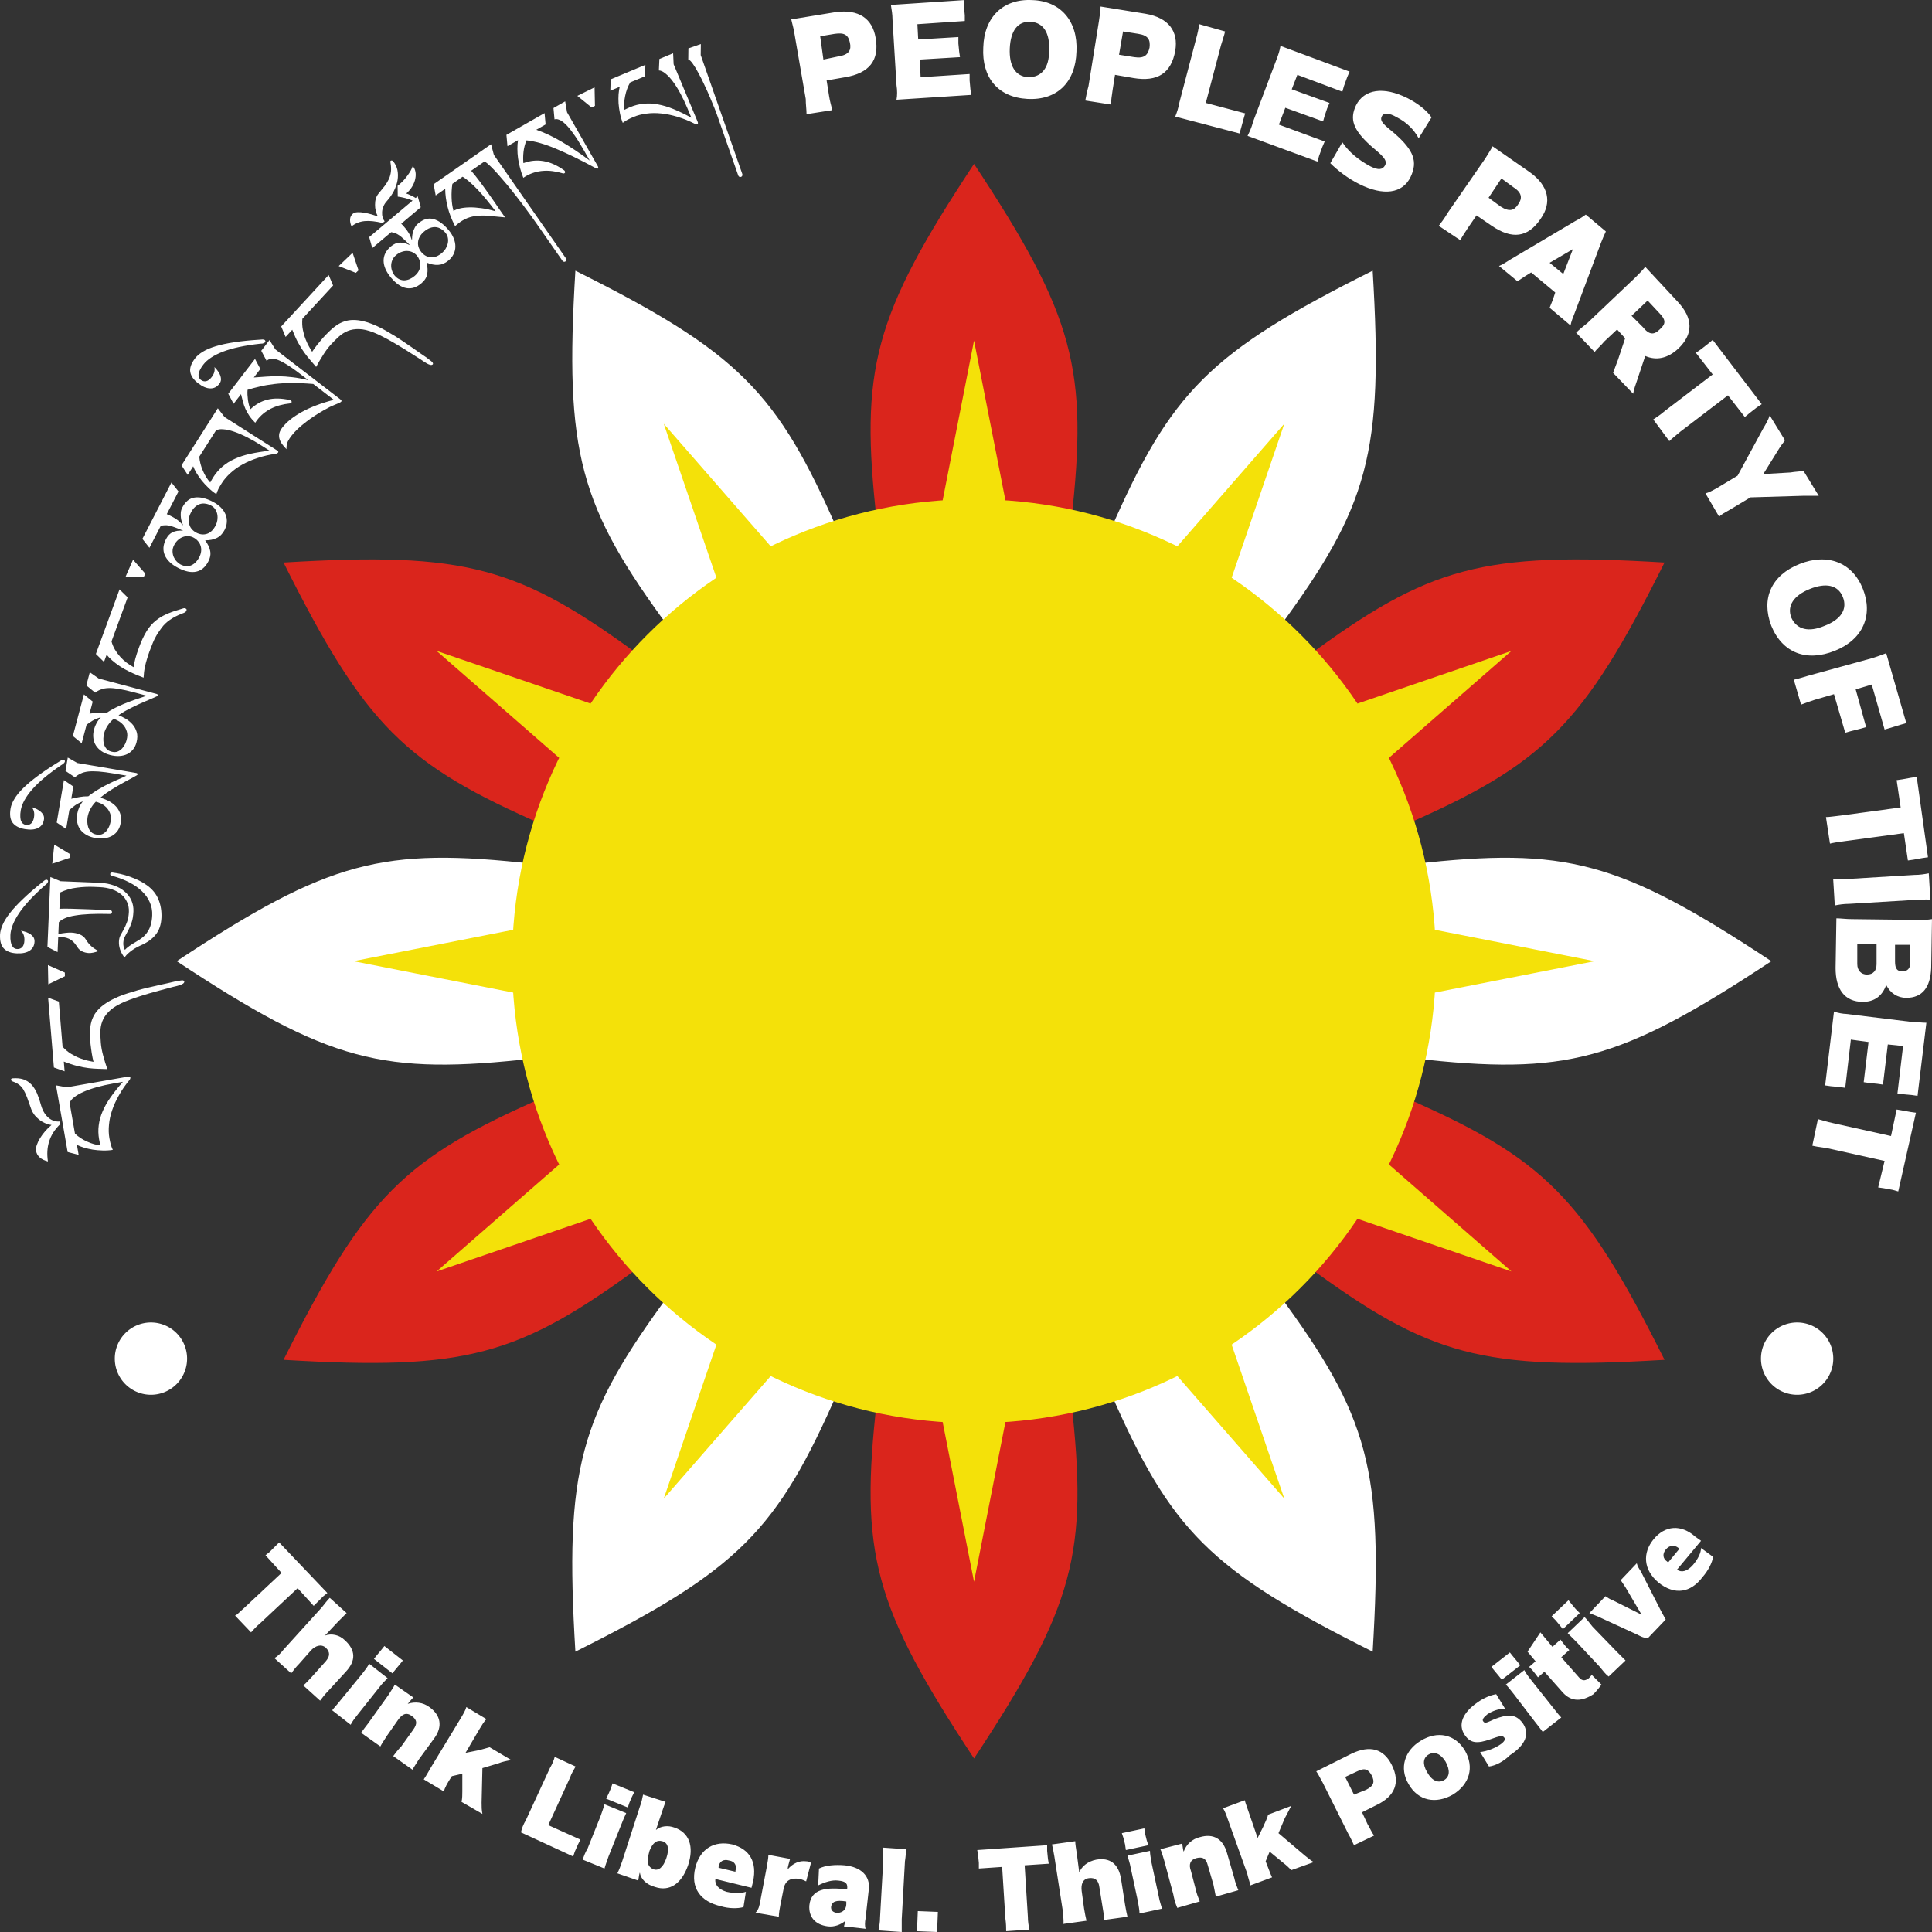
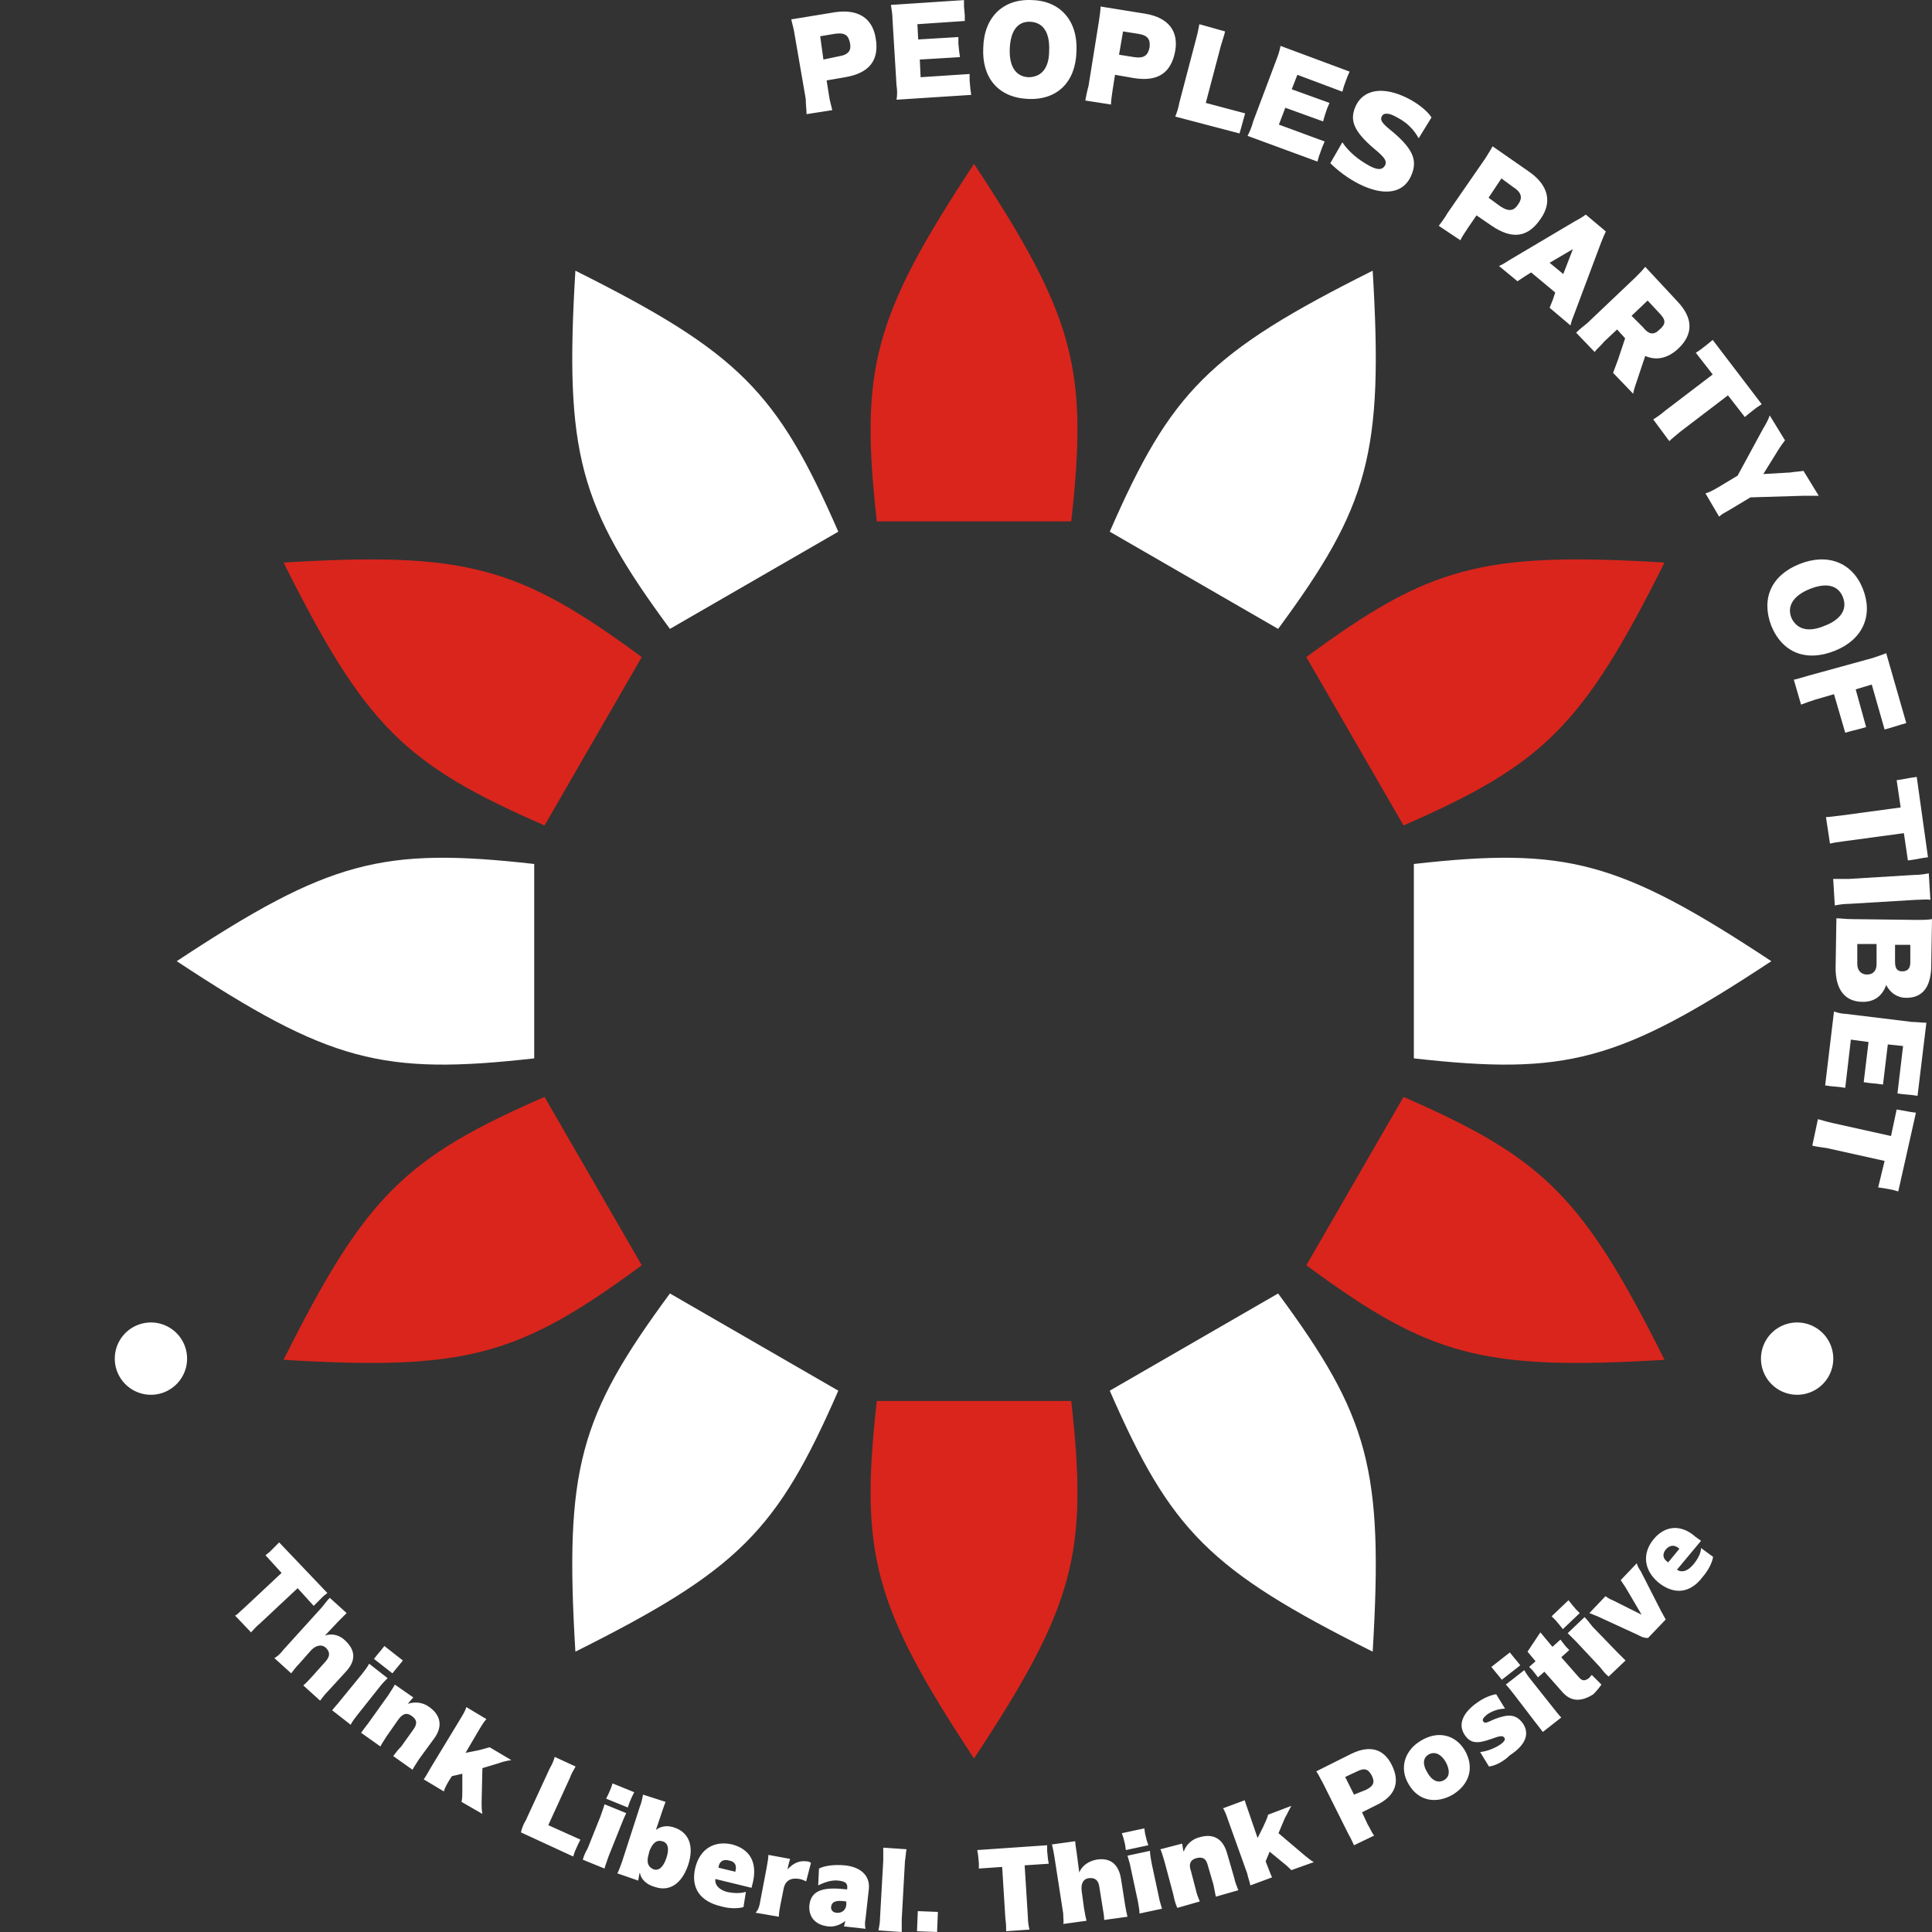
<svg xmlns="http://www.w3.org/2000/svg" xmlns:ns1="http://www.inkscape.org/namespaces/inkscape" xmlns:ns2="http://sodipodi.sourceforge.net/DTD/sodipodi-0.dtd" version="1.1" id="svg1" ns1:version="1.3 (0e150ed6c4, 2023-07-21)" ns2:docname="티베트 인민당 로고 반전.svg" x="0px" y="0px" viewBox="0 0 240.5 240.5" xml:space="preserve" width="240.5" height="240.5">
  <rect x="0" y="0" width="240.5" height="240.5" fill="#333333" stroke="none" />
  <defs id="defs26">
-     <rect x="-83.439" y="14.496" width="320.319" height="63.993" id="rect28" />
-   </defs>
+     </defs>
  <style type="text/css" id="style1">
	.st0{fill:#E9007D;}
	.st1{fill:#DA251C;}
	.st2{fill:#29166F;}
	.st3{fill:#F4E109;}
	.st4{fill-rule:evenodd;clip-rule:evenodd;fill:#FF00FF;}
</style>
  <ns2:namedview bordercolor="#000000" borderopacity="0.25" id="namedview1" ns1:current-layer="svg1" ns1:cx="109.07122" ns1:cy="133.11285" ns1:deskcolor="#d1d1d1" ns1:document-units="mm" ns1:pagecheckerboard="0" ns1:pageopacity="0.0" ns1:showpageshadow="2" ns1:window-height="1009" ns1:window-maximized="1" ns1:window-width="1920" ns1:window-x="-8" ns1:window-y="-8" ns1:zoom="2.8284271" pagecolor="#ffffff">
	</ns2:namedview>
  <path id="rect1-9-0-1-0-7" style="display:inline;opacity:1;fill:#da251c;fill-opacity:1" class="st3" d="m 35.297,169.275 c 10.185,-20.369 15.061,-25.121 32.488,-32.729 L 79.885,157.504 C 64.578,168.796 58.022,170.638 35.297,169.275 Z M 207.203,70.025 c -22.732,-1.364 -29.286,0.483 -44.588,11.771 l 12.1,20.958 c 17.433,-7.611 22.306,-12.367 32.488,-32.729 z m 0,99.25 c -22.732,1.364 -29.286,-0.483 -44.588,-11.771 l 12.1,-20.958 c 17.433,7.611 22.306,12.367 32.488,32.729 z M 35.297,70.025 C 45.482,90.394 50.358,95.146 67.785,102.754 L 79.885,81.796 C 64.578,70.504 58.022,68.662 35.297,70.025 Z M 121.25,218.9 c -12.547,-19.005 -14.225,-25.604 -12.1,-44.5 h 24.2 c 2.125,18.903 0.443,25.501 -12.1,44.5 z M 121.25,20.4 c -12.547,19.005 -14.225,25.604 -12.1,44.5 h 24.2 c 2.125,-18.903 0.443,-25.501 -12.1,-44.5 z" />
  <path id="rect1-9-0-1-0-7-2" style="display:inline;opacity:1;fill:#ffffff;fill-opacity:1" class="st3" d="m 71.625,205.603 c -1.364,-22.732 0.483,-29.286 11.771,-44.588 l 20.958,12.1 C 96.743,190.548 91.987,195.421 71.625,205.603 Z M 170.875,33.697 C 150.506,43.882 145.754,48.758 138.146,66.185 l 20.958,12.1 c 11.292,-15.307 13.134,-21.863 11.771,-44.588 z m 49.625,85.953 c -19.005,12.547 -25.604,14.225 -44.5,12.1 v -24.2 c 18.903,-2.125 25.501,-0.443 44.5,12.1 z m -198.5,0 c 19.005,12.547 25.604,14.225 44.5,12.1 l 10e-7,-24.2 c -18.903,-2.125 -25.501,-0.443 -44.5,12.1 z M 170.875,205.603 C 150.506,195.418 145.754,190.542 138.146,173.115 l 20.958,-12.1 c 11.292,15.307 13.134,21.863 11.771,44.588 z M 71.625,33.697 c -1.364,22.732 0.483,29.286 11.771,44.588 l 20.958,-12.1 C 96.743,48.752 91.987,43.879 71.625,33.697 Z" />
-   <path id="rect1-8-1-2" style="display:inline;opacity:1;fill:#f4e109" class="st3" d="M 121.25,42.4 126.85,70.9 h -11.199 z m 38.625,10.35 -9.4,27.48 -9.699,-5.6 z m -77.25,0 L 101.725,74.631 92.026,80.23 Z M 188.151,81.025 166.27,100.125 160.67,90.426 Z m -133.801,0 27.482,9.4 -5.6,9.699 z m 115.65,33.025 28.5,5.6 -28.5,5.6 z m -97.5,0 V 125.25 l -28.5,-5.6 z m 93.77,25.125 21.881,19.1 -27.48,-9.4 z m -90.037,0 5.6,9.699 -27.482,9.4 z m 74.242,19.893 9.4,27.482 -19.1,-21.883 z m -58.449,0 9.699,5.6 -19.1,21.883 z m 34.824,9.332 -5.6,28.5 -5.6,-28.5 z m 51.9,-48.75 c 0,31.756 -25.744,57.5 -57.5,57.5 -31.756,0 -57.5,-25.744 -57.5,-57.5 -1e-6,-31.756 25.744,-57.5 57.5,-57.5 31.756,0 57.5,25.744 57.5,57.5 z" ns2:nodetypes="ccccccccccccccccccccccccccccccccccccccccccccccccsssss" />
  <path id="path26" class="st0" d="m 206.45,197 c -1.9,-1.6 -2,-3.7 -0.6,-5.4 1.4,-1.7 3.4,-1.9 5.2,-0.3 l 0.7,0.5 -3,3.6 c 0.6,0.4 1.3,0.2 2,-0.6 0.6,-0.7 1,-1.5 1,-2.1 l 1.5,1.1 c -0.1,0.7 -0.6,1.7 -1.3,2.5 -1.5,2 -3.5,2.3 -5.5,0.7 z m 2.6,-4.2 -0.1,-0.1 c -0.5,-0.4 -1.1,-0.4 -1.6,0.2 -0.4,0.5 -0.4,1.1 0.2,1.5 l 0.1,0.1 z m -5.2,10.7 -5,-2.3 c -0.3,-0.1 -0.7,-0.3 -1,-0.4 l 2,-2.1 c 0.3,0.2 0.6,0.4 0.9,0.5 l 3.6,1.8 -2,-3.4 c -0.2,-0.3 -0.4,-0.6 -0.6,-0.9 l 2,-2.1 c 0.1,0.4 0.3,0.7 0.5,1 l 2.5,4.9 c 0.2,0.4 0.4,0.7 0.6,1.1 l -2.2,2.3 c -0.6,0 -0.9,-0.2 -1.3,-0.4 z m -9.7,-1.2 -0.5,-0.6 -0.5,-0.5 2.1,-2 0.4,0.5 0.5,0.6 0.5,0.5 -2.1,2 z m 5,5.2 -2.9,-3.1 c -0.4,-0.4 -0.8,-0.8 -1.1,-1.1 l 2.1,-2 c 0.3,0.3 0.6,0.7 1,1.2 l 3,3.1 c 0.4,0.4 0.8,0.8 1.1,1.1 l -2.1,2 c -0.4,-0.3 -0.7,-0.7 -1.1,-1.2 z m -4.6,3.2 -2.3,-2.6 -0.8,0.7 -0.3,-0.4 -0.4,-0.5 -0.4,-0.4 0.8,-0.7 -1,-1.2 1.6,-2.4 1.5,1.8 1,-0.9 0.3,0.4 0.4,0.5 0.4,0.4 -1,0.9 2.2,2.5 c 0.5,0.6 0.9,0.3 1.1,0.2 0.2,-0.1 0.3,-0.3 0.5,-0.5 l 1.2,1.2 c -0.2,0.3 -0.6,0.8 -1,1.2 -1.4,0.9 -2.7,1 -3.8,-0.2 z m -8,-2.1 -0.5,-0.6 -0.4,-0.5 2.3,-1.8 0.4,0.5 0.5,0.6 0.4,0.5 -2.3,1.8 z m 4.5,5.7 -2.6,-3.4 c -0.4,-0.5 -0.7,-0.9 -1,-1.2 l 2.3,-1.8 c 0.2,0.4 0.5,0.8 0.9,1.3 l 2.7,3.4 c 0.4,0.5 0.7,0.9 1,1.2 l -2.3,1.8 c -0.3,-0.4 -0.6,-0.8 -1,-1.3 z m -5.7,5.6 -1.1,-1.8 c 0.9,-0.1 1.9,-0.5 2.6,-1 0.4,-0.3 0.6,-0.6 0.4,-0.8 -0.2,-0.3 -0.6,-0.2 -1.7,0.2 -1.7,0.6 -2.5,0.5 -3.2,-0.5 -0.9,-1.3 -0.3,-2.8 1.6,-4.1 0.7,-0.5 1.6,-0.9 2.3,-1 l 1.1,1.8 c -0.8,0 -1.6,0.3 -2.2,0.7 -0.5,0.4 -0.7,0.7 -0.5,0.9 0.2,0.3 0.5,0.1 1.4,-0.3 1.6,-0.6 2.6,-0.7 3.5,0.5 0.9,1.3 0.4,2.7 -1.6,4 -0.8,0.8 -1.8,1.3 -2.6,1.4 z m -10,2.2 c -1.2,-2 -0.5,-4.2 1.5,-5.4 2.1,-1.3 4.3,-0.8 5.5,1.2 1.2,2.1 0.6,4.2 -1.5,5.5 -2.1,1.2 -4.3,0.8 -5.5,-1.3 z m 4.6,-2.8 c -0.6,-1 -1.4,-1.3 -2.1,-0.9 -0.7,0.4 -0.8,1.2 -0.2,2.2 0.6,1.1 1.4,1.4 2.1,1 0.7,-0.4 0.8,-1.2 0.2,-2.3 z m -12.1,9 -3.2,-6.4 c -0.3,-0.5 -0.5,-1 -0.8,-1.4 l 4.4,-2.2 c 2.3,-1.1 4,-0.6 5,1.4 1.1,2.2 0.4,3.9 -1.9,5 l -1.8,0.9 0.7,1.5 c 0.3,0.5 0.5,1 0.8,1.4 l -2.5,1.2 c -0.2,-0.4 -0.4,-0.9 -0.7,-1.4 z m 2.2,-5.5 c 1,-0.5 1.1,-1 0.7,-1.8 -0.4,-0.7 -0.8,-1 -1.8,-0.5 l -1.5,0.7 1.1,2.2 z m -14.8,10.4 -2.4,-6.7 c -0.2,-0.6 -0.4,-1.1 -0.6,-1.4 l 2.7,-1 c 0.1,0.4 0.3,0.9 0.5,1.5 l 1.1,3.2 0.7,-1.4 c 0.2,-0.5 0.5,-1 0.6,-1.5 l 2.9,-1.1 c -0.3,0.5 -0.5,1 -0.8,1.5 l -0.8,1.9 3.3,2.8 c 0.4,0.3 0.7,0.6 1.1,0.8 l -2.8,1 c -0.3,-0.3 -0.6,-0.6 -1,-0.9 l -1.7,-1.4 -0.5,1.2 c 0.4,1 0.6,1.6 0.8,2 l -2.7,1 c -0.1,-0.5 -0.3,-1 -0.4,-1.5 z m -9.2,2.6 -1.1,-4.1 c -0.2,-0.6 -0.3,-1.1 -0.5,-1.5 l 2.7,-0.7 c 0.1,0.4 0.1,0.8 0.2,1 0.3,-0.9 1.1,-1.6 2,-1.8 1.7,-0.5 2.9,0.2 3.4,2 l 0.9,3.1 c 0.1,0.5 0.3,1 0.5,1.5 l -2.8,0.8 c -0.1,-0.5 -0.2,-1 -0.3,-1.5 l -0.7,-2.4 c -0.2,-0.8 -0.6,-1.1 -1.4,-0.9 -0.8,0.2 -1,0.8 -0.7,1.6 l 0.6,2.3 c 0.1,0.5 0.3,1 0.5,1.5 l -2.8,0.8 c -0.3,-0.7 -0.4,-1.2 -0.5,-1.7 z m -6,-6.2 -0.2,-0.8 -0.2,-0.6 2.8,-0.6 0.1,0.7 0.2,0.8 0.2,0.6 -2.8,0.6 z m 1.6,7.1 -0.9,-4.2 c -0.1,-0.6 -0.3,-1.1 -0.4,-1.5 l 2.8,-0.6 c 0,0.4 0.1,0.9 0.2,1.5 l 0.9,4.2 c 0.1,0.6 0.3,1.1 0.4,1.5 l -2.8,0.6 c 0,-0.4 -0.1,-0.9 -0.2,-1.5 z m -9.3,1.5 -1.1,-7.1 c -0.1,-0.6 -0.2,-1.1 -0.3,-1.5 l 2.9,-0.4 c 0,0.4 0.1,0.9 0.2,1.6 l 0.3,2.3 c 0.3,-0.8 1.1,-1.4 2.1,-1.6 1.7,-0.3 2.8,0.5 3.1,2.4 l 0.5,3.2 c 0.1,0.6 0.2,1.1 0.3,1.5 l -2.9,0.4 c 0,-0.5 -0.1,-1 -0.2,-1.6 l -0.4,-2.5 c -0.1,-0.8 -0.5,-1.2 -1.3,-1.1 -0.8,0.1 -1,0.8 -0.9,1.6 l 0.3,2.2 c 0.1,0.6 0.2,1.1 0.3,1.5 l -2.9,0.4 c 0.1,-0.2 0,-0.7 0,-1.3 z m -7.2,0.6 -0.4,-6.4 -2.9,0.2 v -0.7 l -0.1,-1 -0.1,-0.6 8.7,-0.6 v 0.7 l 0.1,1 0.1,0.6 -3,0.2 0.4,6.4 c 0,0.6 0.1,1.2 0.2,1.6 l -2.9,0.2 c 0,-0.4 0,-0.9 -0.1,-1.6 z m -10.9,-0.9 2.5,0.1 -0.1,2.5 -2.5,-0.1 z m -4.7,0.8 0.4,-7.1 c 0,-0.6 0,-1.1 0,-1.6 l 2.9,0.2 c -0.1,0.4 -0.1,0.9 -0.2,1.5 l -0.4,7.2 c 0,0.6 0,1.1 0,1.6 l -2.9,-0.2 c 0.1,-0.5 0.2,-1 0.2,-1.6 z m -8.8,-1.5 c 0.2,-2.1 2.1,-2.3 4.7,-2 0.1,-0.7 -0.1,-1 -1.1,-1.1 -0.8,-0.1 -1.7,0.2 -2.5,0.6 l 0.1,-2.1 c 0.8,-0.4 2,-0.5 3.2,-0.4 2,0.2 3.2,1.3 3,3 l -0.4,3.6 c -0.1,0.5 -0.1,1 0,1.3 l -2.7,-0.3 c 0.1,-0.2 0.1,-0.5 0.2,-0.7 -0.6,0.5 -1.4,0.8 -2.2,0.7 -1.6,-0.2 -2.4,-1.2 -2.3,-2.6 z m 4.6,-0.2 v -0.3 c -1.3,-0.2 -1.8,0 -1.9,0.7 0,0.4 0.2,0.6 0.6,0.7 0.7,0.1 1.3,-0.3 1.3,-1.1 z m -10.7,-0.4 0.8,-4.2 c 0.1,-0.6 0.2,-1.1 0.2,-1.5 l 2.7,0.5 c -0.1,0.4 -0.3,1 -0.3,1.3 0.7,-0.8 1.5,-1.1 2.3,-1 0.3,0 0.5,0.1 0.6,0.2 l -0.6,2.3 c -0.2,-0.1 -0.4,-0.2 -0.8,-0.3 -1.1,-0.2 -1.8,0.2 -2,1.2 l -0.4,2 c -0.1,0.5 -0.2,1.1 -0.2,1.5 l -2.9,-0.5 c 0.4,-0.4 0.5,-0.9 0.6,-1.5 z m -8.1,-4.1 c 0.6,-2.4 2.4,-3.4 4.6,-2.9 2.2,0.6 3.1,2.2 2.6,4.6 l -0.2,0.8 -4.5,-1.1 c -0.1,0.7 0.4,1.3 1.4,1.6 0.9,0.2 1.8,0.2 2.4,0 l -0.3,1.9 c -0.7,0.2 -1.8,0.2 -2.8,-0.1 -2.6,-0.6 -3.8,-2.3 -3.2,-4.8 z m 5,0.5 v -0.1 c 0.2,-0.7 -0.1,-1.2 -0.8,-1.3 -0.7,-0.2 -1.2,0.1 -1.3,0.8 v 0.1 z m -11.9,0.1 c -0.1,0.2 -0.1,0.5 -0.2,1 l -2.6,-0.9 c 0.2,-0.4 0.4,-0.9 0.6,-1.5 l 2.2,-6.8 c 0.2,-0.5 0.3,-1 0.4,-1.5 l 2.8,0.9 c -0.2,0.5 -0.6,1.7 -1.2,3.5 0.6,-0.5 1.5,-0.6 2.3,-0.3 1.8,0.6 2.5,2.3 1.7,4.7 -0.8,2.3 -2.3,3.3 -4.1,2.7 -1.1,-0.3 -1.8,-1 -1.9,-1.8 z m 3.3,-1.8 c 0.4,-1.2 0.2,-1.9 -0.5,-2.1 -0.7,-0.2 -1.2,0.2 -1.6,1.2 l -0.1,0.4 c -0.3,1 -0.1,1.6 0.6,1.9 0.6,0.2 1.2,-0.2 1.6,-1.4 z m -9.8,-1.2 1.6,-4 c 0.2,-0.6 0.4,-1.1 0.5,-1.5 l 2.7,1.1 c -0.2,0.4 -0.4,0.9 -0.6,1.4 l -1.6,4 c -0.2,0.6 -0.4,1.1 -0.5,1.5 l -2.7,-1.1 c 0.1,-0.4 0.3,-0.9 0.6,-1.4 z m 2.6,-6.8 0.3,-0.7 0.2,-0.6 2.7,1.1 -0.3,0.6 -0.3,0.7 -0.2,0.6 -2.7,-1.1 z m -10.3,3.3 3,-6.5 c 0.3,-0.5 0.5,-1 0.6,-1.4 l 2.6,1.2 c -0.2,0.4 -0.5,0.8 -0.7,1.4 l -2.7,5.9 4,1.8 -0.3,0.6 -0.4,0.9 -0.2,0.6 -6.5,-3 c 0.1,-0.5 0.3,-1 0.6,-1.5 z m -11.8,-6.6 3.7,-6.1 c 0.3,-0.5 0.6,-1 0.7,-1.4 l 2.5,1.5 c -0.3,0.3 -0.6,0.8 -0.9,1.3 l -1.7,2.9 1.5,-0.3 c 0.5,-0.1 1.1,-0.3 1.5,-0.4 l 2.7,1.6 c -0.6,0.1 -1.1,0.2 -1.6,0.4 l -2,0.6 -0.1,4.3 c 0,0.5 0,0.9 0.1,1.4 l -2.6,-1.5 c 0.1,-0.4 0.1,-0.9 0.1,-1.3 v -2.2 l -1.3,0.3 c -0.6,0.9 -0.9,1.5 -1,1.9 l -2.5,-1.5 c 0.4,-0.6 0.6,-1 0.9,-1.5 z m -7.8,-5.5 2.5,-3.5 c 0.3,-0.5 0.6,-0.9 0.8,-1.3 l 2.3,1.6 c -0.3,0.3 -0.5,0.6 -0.7,0.8 0.9,-0.3 1.9,-0.2 2.7,0.4 1.4,1 1.7,2.4 0.6,3.9 l -1.9,2.6 c -0.3,0.5 -0.6,0.9 -0.8,1.3 l -2.4,-1.7 c 0.3,-0.4 0.6,-0.8 1,-1.2 l 1.5,-2.1 c 0.5,-0.7 0.5,-1.2 -0.2,-1.7 -0.7,-0.5 -1.2,-0.2 -1.7,0.5 l -1.4,2 c -0.3,0.5 -0.6,0.9 -0.8,1.3 l -2.4,-1.7 c 0.2,-0.3 0.6,-0.8 0.9,-1.2 z m -3.5,-2.8 2.7,-3.3 c 0.4,-0.5 0.7,-0.9 0.9,-1.3 l 2.3,1.8 c -0.3,0.3 -0.7,0.7 -1,1.1 l -2.7,3.4 c -0.4,0.5 -0.7,0.9 -0.9,1.3 l -2.3,-1.8 c 0.3,-0.4 0.7,-0.8 1,-1.2 z m 4.6,-5.7 0.5,-0.6 0.4,-0.5 2.3,1.8 -0.4,0.5 -0.5,0.6 -0.4,0.5 -2.3,-1.8 z m -11.7,-0.6 4.8,-5.3 c 0.4,-0.5 0.7,-0.9 1,-1.2 l 2.1,1.9 c -0.3,0.3 -0.7,0.7 -1.1,1.1 l -1.6,1.7 c 0.8,-0.3 1.8,-0.1 2.5,0.6 1.3,1.2 1.4,2.5 0.1,3.9 l -2.2,2.4 c -0.4,0.4 -0.7,0.8 -1,1.2 l -2.1,-1.9 c 0.4,-0.3 0.7,-0.7 1.1,-1.1 l 1.7,-1.9 c 0.5,-0.6 0.6,-1.1 0,-1.7 -0.6,-0.5 -1.3,-0.2 -1.8,0.3 l -1.5,1.7 c -0.4,0.4 -0.7,0.8 -1,1.2 l -2.1,-1.9 c 0.4,-0.2 0.8,-0.6 1.1,-1 z m -4.9,-5.2 4.7,-4.4 -2,-2.2 0.5,-0.4 0.7,-0.7 0.5,-0.5 6,6.3 -0.5,0.4 -0.7,0.7 -0.5,0.5 -2,-2.2 -4.7,4.4 c -0.5,0.4 -0.8,0.8 -1.1,1.1 l -2,-2.1 c 0.2,0 0.5,-0.4 1.1,-0.9 z" style="opacity:1;fill:#ffffff" />
  <path id="path27-8" style="display:inline;opacity:1;fill:#ffffff;fill-rule:evenodd;stroke-width:30;stroke-linecap:round;paint-order:markers stroke fill" d="m 219.211,169.125 a 4.5,4.5 0 0 0 4.5,4.5 4.5,4.5 0 0 0 4.5,-4.5 4.5,4.5 0 0 0 -4.5,-4.5 4.5,4.5 0 0 0 -4.5,4.5 z m -195.922,0 a 4.5,4.5 0 0 1 -4.5,4.5 4.5,4.5 0 0 1 -4.5,-4.5 4.5,4.5 0 0 1 4.5,-4.5 4.5,4.5 0 0 1 4.5,4.5 z" />
  <path id="text5" class="st4" d="m 100.4,14.212 3.2,-0.5 c -0.1,-0.5 -0.3,-1.1 -0.4,-1.8 l -0.3,-1.9 2.3,-0.4 c 3,-0.5 4.3,-2.1 3.8,-4.9 -0.4,-2.4 -2.1,-3.6 -5,-3.2 l -5.5,0.9 c 0.1,0.5 0.3,1.1 0.4,1.8 L 100.3,12.312 c 0,0.7 0.1,1.3 0.1,1.9 z m 2.1,-6.8 -0.4,-2.9 1.8,-0.3 c 1.3,-0.2 1.7,0.2 1.9,1.1 0.2,0.9 -0.1,1.5 -1.4,1.7 z m 9.1,5 9.3,-0.6 -0.1,-0.7 -0.1,-1.1 v -0.8 l -6.1,0.4 -0.1,-2.2 5,-0.3 -0.1,-0.7 -0.1,-1 v -0.8 l -5,0.3 -0.1,-1.9 5.9,-0.4 v -0.7 L 120,0.812 v -0.8 l -9.1,0.6 c 0.1,0.6 0.2,1.2 0.2,1.8 l 0.5,8.2 c 0.1,0.6 0.1,1.3 0,1.8 z m 16.3,-0.1 c 3.7,0.2 6,-2.1 6.1,-5.9 0.2,-3.8 -2,-6.3 -5.5,-6.4 -3.6,-0.2 -6,2.1 -6.1,5.9 -0.2,3.7 1.8,6.2 5.5,6.4 z m 0.1,-2.7 c -1.6,-0.1 -2.4,-1.4 -2.3,-3.6 0.1,-2.2 1,-3.4 2.6,-3.3 1.6,0.1 2.4,1.4 2.3,3.6 0,2.1 -0.9,3.3 -2.6,3.3 z m 7.1,2.9 3.2,0.5 c 0,-0.5 0.1,-1.1 0.2,-1.8 l 0.3,-1.9 2.3,0.4 c 3,0.5 4.7,-0.6 5.2,-3.4 0.4,-2.4 -0.8,-4.1 -3.7,-4.6 L 137,0.812 c 0,0.5 -0.1,1.1 -0.2,1.8 l -1.3,8.1 c -0.2,0.7 -0.3,1.3 -0.4,1.8 z m 4.2,-5.7 0.5,-2.9 1.9,0.3 c 1.3,0.2 1.5,0.8 1.4,1.7 -0.2,0.9 -0.6,1.4 -1.9,1.2 z m 7,7.7 8,2.1 0.2,-0.7 0.3,-1.1 0.2,-0.7 -4.9,-1.3 1.9,-7.2 c 0.2,-0.7 0.4,-1.2 0.5,-1.7 l -3.2,-0.9 c -0.1,0.5 -0.2,1.1 -0.4,1.8 l -2.1,8 c -0.1,0.6 -0.3,1.2 -0.5,1.7 z m 9,2.4 8.7,3.2 0.2,-0.7 0.4,-1.1 0.3,-0.7 -5.7,-2.1 0.8,-2.1 4.7,1.7 0.2,-0.7 0.3,-0.9 0.3,-0.7 -4.7,-1.7 0.7,-1.8 5.6,2.1 0.2,-0.7 0.4,-1.1 0.3,-0.7 -8.6,-3.2 c -0.1,0.6 -0.3,1.2 -0.5,1.7 L 156,15.112 c -0.2,0.8 -0.5,1.4 -0.7,1.8 z m 13.9,6 c 3,1.5 5.4,1.2 6.4,-0.9 0.9,-1.9 0.4,-3.3 -2,-5.4 -1.2,-1 -1.9,-1.5 -1.6,-2.1 0.2,-0.5 0.9,-0.5 1.9,0.1 1.2,0.6 2.1,1.5 2.7,2.6 l 1.6,-2.6 c -0.6,-0.9 -1.8,-1.8 -3,-2.4 -3,-1.5 -5.4,-1.1 -6.4,0.9 -0.8,1.7 -0.4,3 1.8,5 1.4,1.2 2.2,1.8 1.8,2.5 -0.3,0.5 -0.8,0.6 -1.8,0.1 -1.5,-0.8 -2.7,-1.8 -3.5,-3 l -1.5,2.6 c 0.9,0.9 2.2,1.9 3.6,2.6 z m 9.9,5.2 2.7,1.8 c 0.2,-0.5 0.6,-1 0.9,-1.5 l 1.1,-1.6 1.9,1.3 c 2.5,1.7 4.5,1.5 6.1,-0.9 1.4,-2 1,-4.1 -1.4,-5.8 l -4.6,-3.2 c -0.2,0.4 -0.6,1 -0.9,1.5 l -4.7,6.8 c -0.4,0.7 -0.8,1.2 -1.1,1.6 z m 6.2,-3.5 1.6,-2.4 1.5,1.1 c 1.1,0.7 1.1,1.4 0.6,2.1 -0.5,0.8 -1.1,1 -2.2,0.3 z m 1.3,8.5 2.3,1.9 c 0.3,-0.2 0.6,-0.4 0.9,-0.6 l 0.8,-0.5 3,2.5 -0.3,0.9 c -0.1,0.3 -0.3,0.7 -0.4,1 l 2.6,2.2 c 0.1,-0.5 0.3,-1 0.5,-1.5 l 3.3,-8.8 c 0.2,-0.5 0.4,-1 0.6,-1.4 l -2.5,-2.1 c -0.4,0.3 -0.9,0.6 -1.3,0.8 l -8.1,4.8 c -0.5,0.3 -0.9,0.6 -1.4,0.8 z m 6.3,-0.4 2.9,-1.7 -1.2,3.1 z m 3.3,8.7 2.3,2.4 c 0.3,-0.4 0.8,-0.8 1.2,-1.3 l 1.6,-1.5 1,1.1 -0.9,2.7 c -0.2,0.5 -0.4,1.1 -0.6,1.6 l 2.5,2.6 c 0.1,-0.6 0.3,-1.1 0.5,-1.7 l 1,-3 c 1.4,0.6 2.8,0.3 4.1,-0.9 1.9,-1.8 1.9,-3.8 -0.1,-5.9 l -4,-4.3 c -0.3,0.4 -0.7,0.8 -1.2,1.3 l -6,5.7 c -0.5,0.4 -1,0.8 -1.4,1.2 z m 6.9,-2.1 2,-1.9 1.4,1.5 c 0.9,0.9 0.9,1.4 0.1,2.1 -0.7,0.7 -1.3,0.7 -2.1,-0.3 z m 2.7,12.9 2,2.7 c 0.3,-0.3 0.8,-0.7 1.4,-1.2 l 5.9,-4.5 2.1,2.7 0.6,-0.5 0.9,-0.7 0.6,-0.4 -6.1,-8 -0.6,0.5 -0.9,0.7 -0.6,0.4 2.1,2.7 -5.9,4.5 c -0.7,0.6 -1.2,0.9 -1.5,1.1 z m 6.5,9.2 1.7,2.9 c 0.3,-0.3 0.7,-0.5 1.4,-0.9 l 2.5,-1.5 6.7,-0.2 c 0.6,0 1.2,0 1.8,0 l -1.9,-3.1 c -0.5,0.1 -1.1,0.1 -1.6,0.2 l -3.4,0.2 1.8,-2.9 c 0.3,-0.5 0.6,-0.9 0.9,-1.3 l -1.9,-3.1 c -0.2,0.6 -0.5,1.1 -0.8,1.6 l -3.2,5.9 -2.5,1.5 c -0.7,0.4 -1.1,0.6 -1.5,0.7 z m 8.2,16.5 c 1.4,3.4 4.4,4.5 7.9,3.1 3.5,-1.4 4.8,-4.4 3.5,-7.7 -1.3,-3.3 -4.4,-4.5 -7.9,-3.1 -3.5,1.4 -4.8,4.3 -3.5,7.7 z m 2.5,-1 c -0.6,-1.5 0.3,-2.8 2.3,-3.6 2,-0.8 3.5,-0.5 4.1,1 0.6,1.5 -0.2,2.8 -2.3,3.6 -1.9,0.8 -3.4,0.5 -4.1,-1 z m 0.3,7.7 0.9,3.1 c 0.5,-0.2 1.1,-0.4 1.7,-0.6 l 2.4,-0.7 1.4,4.8 0.7,-0.2 1.2,-0.3 0.7,-0.2 -1.3,-4.7 2,-0.6 1.6,5.6 0.7,-0.2 1.3,-0.4 0.7,-0.2 -2.5,-8.7 c -0.5,0.2 -1.1,0.4 -1.7,0.6 l -8,2.2 c -0.7,0.2 -1.3,0.4 -1.8,0.5 z m 4,17.1 0.5,3.3 c 0.4,-0.1 1,-0.2 1.8,-0.3 l 7.4,-1 0.5,3.4 0.7,-0.1 1.1,-0.2 0.7,-0.1 -1.4,-10 -0.7,0.1 -1.1,0.2 -0.7,0.1 0.5,3.4 -7.4,1 c -0.9,0.1 -1.5,0.2 -1.9,0.2 z m 0.9,7.7 0.2,3.3 c 0.5,-0.1 1.1,-0.2 1.8,-0.2 l 8.3,-0.5 c 0.7,0 1.3,-0.1 1.8,0 l -0.2,-3.3 c -0.5,0.1 -1.1,0.2 -1.8,0.2 l -8.2,0.5 c -0.8,0 -1.4,0 -1.9,0 z m 0.4,4.9 -0.1,6.2 c 0,2.6 1.1,4.2 3.4,4.2 1.4,0 2.4,-0.7 2.9,-2.1 0.5,1 1.4,1.6 2.5,1.6 2,0 3,-1.3 3.1,-3.7 l 0.1,-6.1 c -0.6,0.1 -1.2,0.1 -1.8,0.1 l -8.2,-0.1 c -0.7,0 -1.4,-0.1 -1.9,-0.1 z m 7.3,3.3 h 1.9 v 2.2 c 0,0.8 -0.4,1.1 -1,1.1 -0.6,0 -0.9,-0.3 -0.9,-1.2 z m -4.7,-0.1 h 2.4 v 2.5 c 0,0.8 -0.4,1.3 -1.2,1.3 -0.7,0 -1.2,-0.5 -1.2,-1.3 z m -2.9,8.4 -1.1,9.2 0.7,0.1 1.1,0.1 0.7,0.1 0.7,-6 2.2,0.3 -0.6,5 0.7,0.1 1,0.1 0.7,0.1 0.6,-5 1.9,0.2 -0.7,5.9 0.7,0.1 1.1,0.1 0.7,0.1 1.1,-9.1 c -0.6,0 -1.2,-0.1 -1.8,-0.1 l -8.2,-1 c -0.3,0 -1,-0.1 -1.5,-0.3 z m -2,13.4 -0.7,3.3 c 0.4,0.1 1,0.2 1.8,0.3 l 7.2,1.6 -0.8,3.3 0.7,0.1 1.1,0.2 0.7,0.2 2.2,-9.8 -0.7,-0.1 -1.1,-0.2 -0.6,-0.1 -0.7,3.3 -7.2,-1.6 c -0.9,-0.2 -1.5,-0.4 -1.9,-0.5 z" style="opacity:1;fill:#ffffff" />
-   <path style="-inkscape-font-specification:AppleSDGothicNeoH00;opacity:1;fill:#ffffff;fill-rule:evenodd;stroke-width:30;stroke-linecap:round;paint-order:markers stroke fill" d="m 6.973,135.107 1.351,0.241 7.602,-1.325 q 0.277,-0.048 0.297,0.067 0.028,0.162 -0.086,0.325 -0.787,0.947 -1.322,1.909 -0.548,0.953 -0.861,1.888 -0.315,0.924 -0.388,1.806 -0.086,0.872 0.049,1.646 0.052,0.3 0.096,0.483 0.032,0.185 0.084,0.343 0.038,0.148 0.099,0.292 0.061,0.144 0.145,0.356 -0.626,0.097 -1.26,0.077 -0.646,-0.018 -1.233,-0.106 -0.589,-0.1 -1.091,-0.25 -0.516,-0.16 -0.882,-0.346 l 0.218,1.248 -1.372,-0.356 z m 8.327,-0.44 -1.236,0.215 q -1.04,0.181 -1.971,0.439 -0.943,0.26 -1.661,0.575 -0.73,0.318 -1.19,0.684 -0.474,0.356 -0.575,0.731 l 0.663,3.801 q 0.315,0.302 0.704,0.556 0.389,0.254 0.815,0.441 0.414,0.19 0.853,0.316 0.425,0.116 0.799,0.146 -0.057,-0.192 -0.088,-0.366 -0.044,-0.183 -0.078,-0.379 -0.157,-0.901 -0.044,-1.754 0.102,-0.851 0.475,-1.714 0.362,-0.861 1.001,-1.77 0.639,-0.909 1.534,-1.922 z m -13.777,-0.431 q 0.809,-0.07 1.391,0.127 0.57,0.198 0.992,0.637 0.41,0.44 0.704,1.103 0.285,0.677 0.519,1.54 0.148,0.51 0.394,0.895 0.246,0.386 0.55,0.63 0.307,0.256 0.658,0.361 0.34,0.107 0.679,0.072 l 0.062,0.358 q -0.988,0.958 -1.347,2.104 -0.371,1.148 -0.157,2.515 -0.686,-0.178 -1.043,-0.52 -0.355,-0.331 -0.436,-0.793 -0.054,-0.312 0.087,-0.729 0.141,-0.417 0.41,-0.857 0.269,-0.44 0.645,-0.874 0.367,-0.421 0.783,-0.767 -0.463,-0.062 -0.866,-0.254 -0.414,-0.19 -0.736,-0.467 -0.332,-0.264 -0.567,-0.592 -0.234,-0.316 -0.35,-0.641 -0.315,-0.921 -0.538,-1.513 -0.234,-0.59 -0.468,-0.978 -0.244,-0.374 -0.542,-0.584 -0.3,-0.221 -0.77,-0.39 -0.089,-0.032 -0.132,-0.072 -0.056,-0.05 -0.072,-0.142 -0.012,-0.069 0.04,-0.114 0.04,-0.043 0.109,-0.055 z m 4.466,-10.037 1.334,0.478 0.465,5.622 q 0.491,0.536 1.049,0.878 0.558,0.342 1.092,0.545 0.523,0.204 0.979,0.307 0.456,0.104 0.73,0.151 -0.052,-0.207 -0.111,-0.485 -0.059,-0.289 -0.108,-0.591 -0.049,-0.314 -0.085,-0.605 -0.048,-0.302 -0.069,-0.547 -0.05,-0.608 -0.062,-1.172 -0.023,-0.563 0.063,-1.088 0.074,-0.524 0.293,-1.013 0.207,-0.488 0.616,-0.945 0.409,-0.457 1.046,-0.875 0.636,-0.417 1.568,-0.812 0.523,-0.22 1.143,-0.412 0.63,-0.205 1.286,-0.389 0.667,-0.185 1.337,-0.334 0.669,-0.161 1.27,-0.293 0.612,-0.145 1.121,-0.246 0.508,-0.113 0.854,-0.2 0.023,-0.002 0.139,-0.023 0.116,-0.021 0.255,-0.045 0.151,-0.024 0.279,-0.046 0.128,-0.022 0.174,-0.026 0.105,-0.009 0.191,0.031 0.096,0.027 0.103,0.109 0.013,0.152 -0.154,0.272 -0.156,0.107 -0.396,0.186 -0.229,0.078 -0.471,0.133 -0.243,0.055 -0.393,0.091 -1.186,0.31 -2.164,0.579 -0.978,0.269 -1.769,0.523 -0.792,0.242 -1.419,0.482 -0.628,0.228 -1.126,0.47 -1.018,0.496 -1.548,1.058 -0.542,0.563 -0.773,1.182 -0.231,0.619 -0.235,1.29 -0.003,0.671 0.055,1.372 0.064,0.771 0.298,1.611 0.222,0.841 0.514,1.664 -0.567,-0.024 -1.121,-0.037 -0.566,-0.012 -1.208,-0.088 -0.642,-0.076 -1.398,-0.261 -0.757,-0.185 -1.693,-0.554 L 8.042,133.361 6.708,132.882 Z m -0.025,-4.064 2.106,0.932 0.009,0.457 -2.068,1.003 z m 0.31,-10.961 1.269,0.524 4.863,0.197 q 0.996,0.043 1.782,0.335 0.798,0.281 1.341,0.762 0.555,0.47 0.833,1.104 0.278,0.634 0.247,1.36 -0.037,0.855 -0.237,1.41 -0.188,0.555 -0.417,0.968 -0.217,0.413 -0.408,0.757 -0.179,0.344 -0.198,0.778 -0.021,0.492 0.197,0.877 0.161,-0.193 0.537,-0.47 0.387,-0.277 0.869,-0.55 0.469,-0.262 0.834,-0.563 0.366,-0.313 0.605,-0.702 0.251,-0.388 0.39,-0.875 0.139,-0.499 0.166,-1.143 0.037,-0.855 -0.295,-1.609 -0.32,-0.753 -0.974,-1.38 -0.642,-0.626 -1.584,-1.113 -0.942,-0.486 -2.148,-0.82 -0.139,-0.041 -0.184,-0.078 -0.045,-0.037 -0.04,-0.154 0.004,-0.082 0.076,-0.126 0.073,-0.056 0.167,-0.051 0.094,0.004 0.525,0.081 0.443,0.066 1.069,0.245 0.626,0.179 1.352,0.492 0.726,0.313 1.398,0.788 0.991,0.712 1.416,1.751 0.425,1.028 0.373,2.258 -0.056,1.301 -0.713,2.117 -0.645,0.817 -1.889,1.351 -0.407,0.182 -0.745,0.391 -0.338,0.209 -0.593,0.421 -0.243,0.201 -0.415,0.381 -0.16,0.181 -0.237,0.319 -0.745,-0.959 -0.7,-2.014 0.019,-0.433 0.198,-0.778 0.191,-0.344 0.407,-0.734 0.217,-0.402 0.403,-0.91 0.198,-0.508 0.23,-1.258 0.028,-0.644 -0.219,-1.195 -0.235,-0.55 -0.71,-0.958 -0.475,-0.408 -1.169,-0.649 -0.694,-0.241 -1.561,-0.278 l -0.703,-0.03 q -1.031,-0.044 -2.117,0.097 -1.097,0.129 -2.08,0.603 l -0.087,2.027 q 0.53,-0.036 1.479,-0.007 0.938,0.017 2.321,0.076 l 2.472,0.106 q 0.129,0.006 0.208,0.068 0.068,0.062 0.063,0.179 -0.005,0.117 -0.078,0.173 -0.085,0.055 -0.213,0.05 -1.407,-0.037 -2.465,0.012 -1.058,0.049 -1.827,0.18 -0.768,0.12 -1.259,0.333 -0.502,0.213 -0.772,0.495 l -0.063,1.476 q 0.533,-0.106 0.945,-0.147 0.413,-0.041 0.647,-0.031 0.598,0.026 1.093,0.235 0.496,0.209 0.747,0.642 0.252,0.422 0.624,0.778 0.372,0.356 0.959,0.64 -0.751,0.273 -1.22,0.253 -0.41,-0.018 -0.79,-0.187 -0.392,-0.17 -0.623,-0.532 -0.187,-0.29 -0.377,-0.521 -0.19,-0.231 -0.429,-0.394 -0.24,-0.163 -0.564,-0.259 -0.336,-0.097 -0.793,-0.116 l -0.234,-0.01 -0.081,1.898 -1.264,-0.641 z m -3.679,6.685 q 0.373,0.063 0.696,0.182 0.312,0.119 0.54,0.281 0.227,0.174 0.359,0.391 0.119,0.228 0.107,0.509 -0.032,0.738 -0.599,1.113 -0.568,0.386 -1.599,0.342 -1.066,-0.046 -1.606,-0.585 -0.54,-0.54 -0.488,-1.746 0.024,-0.562 0.323,-1.23 0.287,-0.668 0.92,-1.475 0.621,-0.795 1.612,-1.738 0.98,-0.944 2.402,-2.08 0.037,-0.034 0.109,-0.089 0.061,-0.056 0.134,-0.112 0.072,-0.044 0.145,-0.088 0.072,-0.032 0.119,-0.03 0.094,0.004 0.162,0.066 0.056,0.061 0.053,0.131 -0.004,0.082 -0.054,0.162 -0.051,0.092 -0.112,0.159 -0.073,0.067 -0.134,0.112 -0.061,0.056 -0.085,0.067 -2.171,1.914 -3.212,3.454 -1.041,1.552 -1.092,2.747 -0.022,0.504 0.046,0.835 0.056,0.331 0.177,0.524 0.12,0.205 0.281,0.282 0.149,0.088 0.325,0.096 0.41,0.018 0.656,-0.254 0.235,-0.272 0.257,-0.799 0.018,-0.41 -0.098,-0.72 -0.116,-0.298 -0.342,-0.508 z m 4.163,-10.72 1.973,1.188 -0.048,0.455 -2.177,0.736 z m 1.678,-10.836 1.193,0.678 7.33,1.245 q 0.081,0.014 0.133,0.058 0.063,0.046 0.054,0.104 -0.016,0.092 -0.485,0.334 -0.458,0.243 -1.139,0.615 -0.693,0.37 -1.505,0.874 -0.821,0.491 -1.528,1.085 0.397,0.115 0.893,0.342 0.497,0.227 0.908,0.606 0.402,0.366 0.63,0.916 0.23,0.539 0.1,1.302 -0.086,0.509 -0.344,0.905 -0.256,0.385 -0.656,0.638 -0.411,0.251 -0.95,0.338 -0.538,0.087 -1.197,-0.025 -0.601,-0.102 -1.069,-0.36 -0.468,-0.258 -0.771,-0.642 -0.303,-0.385 -0.408,-0.89 -0.116,-0.507 -0.014,-1.109 0.069,-0.405 0.243,-0.803 0.177,-0.41 0.461,-0.754 -0.264,0.086 -0.514,0.222 -0.247,0.125 -0.464,0.278 -0.216,0.154 -0.398,0.313 -0.18,0.148 -0.307,0.269 l -0.399,2.347 -1.174,-0.794 0.898,-5.284 1.174,0.794 -0.259,1.526 q 0.596,-0.149 1.073,-0.222 0.478,-0.085 1.049,-0.084 0.661,-0.53 1.358,-0.923 0.688,-0.407 1.321,-0.703 0.624,-0.31 1.16,-0.528 0.539,-0.23 0.904,-0.417 l -1.549,-0.263 q -1.121,-0.191 -1.896,-0.251 -0.775,-0.06 -1.321,0.002 -0.546,0.062 -0.922,0.248 -0.386,0.172 -0.723,0.472 L 8.154,95.968 Z m 3.492,5.494 q -0.387,0.386 -0.662,0.887 -0.275,0.5 -0.364,1.021 -0.047,0.277 -0.035,0.625 0.012,0.347 0.123,0.675 0.113,0.317 0.366,0.574 0.244,0.244 0.66,0.314 0.462,0.079 0.789,-0.092 0.315,-0.173 0.516,-0.448 0.203,-0.287 0.314,-0.589 0.099,-0.304 0.131,-0.489 0.108,-0.636 -0.08,-1.072 -0.186,-0.448 -0.493,-0.738 -0.317,-0.304 -0.671,-0.459 -0.354,-0.155 -0.595,-0.208 z m -7.978,0.679 q 0.362,0.109 0.668,0.268 0.294,0.157 0.5,0.347 0.204,0.201 0.307,0.433 0.09,0.241 0.043,0.519 -0.124,0.728 -0.734,1.029 -0.612,0.312 -1.63,0.14 -1.052,-0.179 -1.521,-0.782 -0.469,-0.603 -0.266,-1.794 0.094,-0.555 0.474,-1.18 0.368,-0.627 1.097,-1.348 0.716,-0.711 1.817,-1.523 1.09,-0.814 2.643,-1.764 0.041,-0.029 0.12,-0.075 0.068,-0.048 0.147,-0.094 0.077,-0.034 0.154,-0.069 0.075,-0.023 0.122,-0.015 0.092,0.016 0.152,0.085 0.048,0.068 0.036,0.137 -0.014,0.081 -0.074,0.154 -0.062,0.085 -0.132,0.144 -0.081,0.058 -0.147,0.094 -0.068,0.048 -0.093,0.056 -2.394,1.627 -3.619,3.025 -1.227,1.409 -1.427,2.589 -0.084,0.497 -0.059,0.835 0.014,0.336 0.11,0.542 0.094,0.218 0.244,0.315 0.137,0.106 0.31,0.136 0.405,0.069 0.683,-0.169 0.267,-0.24 0.355,-0.76 0.069,-0.405 -0.007,-0.727 -0.078,-0.311 -0.276,-0.546 z m 7.228,-16.787 1.126,0.785 7.186,1.909 q 0.079,0.021 0.127,0.07 0.059,0.052 0.044,0.109 -0.024,0.091 -0.513,0.288 -0.478,0.201 -1.191,0.509 -0.724,0.305 -1.578,0.733 -0.862,0.414 -1.621,0.94 0.385,0.151 0.859,0.422 0.474,0.272 0.849,0.687 0.367,0.401 0.543,0.969 0.18,0.557 -0.019,1.305 -0.133,0.499 -0.425,0.87 -0.29,0.36 -0.711,0.576 -0.433,0.213 -0.977,0.25 -0.544,0.038 -1.19,-0.134 -0.589,-0.157 -1.032,-0.456 -0.442,-0.299 -0.709,-0.71 -0.267,-0.411 -0.325,-0.924 -0.069,-0.516 0.087,-1.105 0.105,-0.397 0.316,-0.778 0.213,-0.392 0.528,-0.709 -0.271,0.061 -0.532,0.174 -0.258,0.101 -0.487,0.235 -0.23,0.133 -0.425,0.275 -0.193,0.131 -0.331,0.24 l -0.611,2.301 -1.096,-0.898 1.376,-5.18 1.096,0.898 -0.398,1.496 q 0.607,-0.093 1.088,-0.123 0.484,-0.041 1.052,0.013 0.707,-0.467 1.437,-0.795 0.722,-0.342 1.38,-0.58 0.649,-0.252 1.204,-0.42 0.557,-0.18 0.938,-0.333 l -1.519,-0.404 q -1.099,-0.292 -1.865,-0.423 -0.766,-0.131 -1.315,-0.119 -0.549,0.012 -0.941,0.163 -0.4,0.136 -0.763,0.404 l -1.096,-0.898 z m 2.975,5.79 q -0.42,0.349 -0.74,0.823 -0.32,0.473 -0.455,0.983 -0.072,0.272 -0.092,0.619 -0.019,0.347 0.061,0.684 0.083,0.326 0.313,0.605 0.221,0.265 0.629,0.373 0.453,0.12 0.794,-0.02 0.329,-0.143 0.555,-0.399 0.229,-0.267 0.367,-0.558 0.127,-0.294 0.175,-0.475 0.166,-0.623 0.019,-1.075 -0.144,-0.463 -0.424,-0.78 -0.288,-0.331 -0.627,-0.518 -0.339,-0.187 -0.574,-0.262 z m 0.724,-16.11 1.01,0.994 -2.009,5.484 q 0.151,0.542 0.426,1.018 0.279,0.465 0.642,0.872 0.363,0.408 0.791,0.739 0.432,0.321 0.888,0.575 0.061,-0.44 0.212,-1.021 0.155,-0.593 0.449,-1.397 0.444,-1.211 0.943,-2.028 0.488,-0.82 1.206,-1.382 0.532,-0.43 1.22,-0.74 0.692,-0.321 1.612,-0.583 0.236,-0.064 0.438,-0.139 0.218,-0.083 0.339,-0.038 0.099,0.036 0.153,0.094 0.054,0.057 0.022,0.145 -0.04,0.11 -0.087,0.168 -0.046,0.058 -0.125,0.104 -0.064,0.039 -0.15,0.07 -0.086,0.031 -0.203,0.076 -0.874,0.342 -1.496,0.776 -0.617,0.423 -1.034,0.982 -0.22,0.294 -0.391,0.556 -0.178,0.247 -0.343,0.561 -0.176,0.31 -0.363,0.754 -0.187,0.443 -0.433,1.115 -0.19,0.518 -0.314,0.959 -0.135,0.438 -0.217,0.832 -0.089,0.38 -0.133,0.738 -0.04,0.348 -0.058,0.703 -1.85,-0.678 -2.952,-1.419 -1.102,-0.741 -1.646,-1.44 l -0.331,0.903 -1.01,-0.994 z m 1.685,-3.698 1.52,1.731 -0.184,0.419 -2.298,0.041 z m 4.779,-9.608 0.877,1.113 -1.458,2.824 q 0.167,0.06 0.355,0.157 0.177,0.091 0.386,0.199 0.261,0.134 0.578,0.364 0.317,0.23 0.715,0.686 -0.071,-0.169 -0.152,-0.422 -0.091,-0.258 -0.124,-0.552 -0.043,-0.3 -0.013,-0.614 0.025,-0.33 0.187,-0.643 0.581,-1.125 1.553,-1.244 0.967,-0.134 2.238,0.522 0.604,0.312 1.003,0.716 0.399,0.404 0.592,0.873 0.188,0.453 0.156,0.951 -0.027,0.487 -0.285,0.988 -0.355,0.688 -0.973,0.989 -0.602,0.296 -1.441,0.286 0.495,0.678 0.623,1.298 0.139,0.626 -0.227,1.335 -0.549,1.063 -1.501,1.271 -0.952,0.208 -2.255,-0.464 -1.261,-0.651 -1.663,-1.584 -0.402,-0.934 0.146,-1.996 0.328,-0.636 0.829,-0.865 0.496,-0.245 1.314,-0.193 -0.615,-0.265 -1.018,-0.406 -0.407,-0.157 -0.705,-0.219 -0.309,-0.067 -0.555,-0.049 -0.241,0.007 -0.51,0.067 l -1.415,2.741 -0.877,-1.113 z m 4.904,2.848 q -0.323,-0.167 -0.669,-0.213 -0.34,-0.057 -0.667,0.039 -0.326,0.095 -0.624,0.364 -0.292,0.258 -0.528,0.717 -0.221,0.427 -0.252,0.82 -0.036,0.377 0.075,0.699 0.101,0.316 0.328,0.565 0.228,0.249 0.53,0.405 0.688,0.355 1.341,0.138 0.643,-0.223 1.062,-1.035 0.151,-0.292 0.213,-0.642 0.057,-0.366 -0.001,-0.713 -0.058,-0.347 -0.249,-0.643 -0.195,-0.312 -0.56,-0.5 z m -2.17,4 q -0.281,-0.145 -0.611,-0.17 -0.33,-0.025 -0.651,0.086 -0.332,0.106 -0.624,0.364 -0.302,0.253 -0.512,0.66 -0.21,0.406 -0.199,0.795 0.011,0.388 0.159,0.715 0.143,0.311 0.376,0.55 0.223,0.234 0.441,0.347 0.406,0.21 0.758,0.22 0.351,0.01 0.647,-0.128 0.301,-0.148 0.535,-0.397 0.239,-0.259 0.411,-0.593 0.188,-0.365 0.23,-0.726 0.041,-0.361 -0.059,-0.677 -0.095,-0.326 -0.328,-0.592 -0.227,-0.276 -0.571,-0.453 z m 3.038,-16.087 0.837,1.088 6.51,4.142 q 0.237,0.151 0.175,0.25 -0.088,0.139 -0.282,0.182 -1.22,0.169 -2.263,0.52 -1.047,0.335 -1.908,0.815 -0.855,0.47 -1.503,1.073 -0.651,0.586 -1.073,1.249 -0.164,0.257 -0.254,0.422 -0.101,0.158 -0.169,0.309 -0.072,0.135 -0.124,0.282 -0.052,0.148 -0.132,0.361 -0.528,-0.35 -0.983,-0.792 -0.465,-0.449 -0.839,-0.909 -0.368,-0.47 -0.638,-0.92 -0.273,-0.466 -0.418,-0.85 l -0.68,1.069 -0.774,-1.187 z m 6.45,5.285 -1.059,-0.674 q -0.89,-0.567 -1.752,-1.004 -0.872,-0.443 -1.615,-0.694 -0.754,-0.257 -1.34,-0.297 -0.59,-0.056 -0.917,0.153 l -2.071,3.255 q 0.029,0.435 0.146,0.885 0.117,0.45 0.305,0.875 0.178,0.419 0.417,0.808 0.236,0.372 0.492,0.647 0.087,-0.181 0.182,-0.329 0.091,-0.165 0.198,-0.333 0.491,-0.772 1.149,-1.326 0.648,-0.56 1.506,-0.946 0.847,-0.392 1.932,-0.633 1.085,-0.241 2.428,-0.387 z m -0.018,-13.772 0.737,1.158 8.033,6.176 q 0.26,0.2 0.189,0.293 -0.086,0.112 -0.307,0.207 -0.205,0.094 -0.563,0.233 -0.207,0.077 -0.585,0.26 -0.368,0.19 -0.843,0.461 -0.475,0.271 -1.007,0.617 -0.532,0.345 -1.072,0.759 -0.533,0.404 -1.033,0.863 -0.484,0.456 -0.863,0.949 -0.186,0.242 -0.395,0.629 -0.192,0.385 -0.174,0.976 -0.348,-0.356 -0.583,-0.685 -0.219,-0.331 -0.304,-0.663 -0.076,-0.325 0.005,-0.661 0.091,-0.33 0.369,-0.692 0.786,-1.023 2.416,-1.93 1.646,-0.909 3.992,-1.517 L 38.993,47.798 q -1.514,-0.128 -2.708,-0.114 -1.187,0.005 -2.15,0.122 -0.972,0.11 -1.775,0.307 -0.804,0.18 -1.544,0.411 -0.024,0.262 -0.012,0.612 0.019,0.34 0.065,0.686 0.052,0.336 0.133,0.635 0.081,0.299 0.18,0.478 0.968,-0.913 2.144,-1.192 1.167,-0.286 2.69,0.042 0.11,0.011 0.194,0.075 0.167,0.129 0.053,0.277 -0.05,0.065 -0.165,0.08 -2.715,0.28 -4.094,2.074 -0.122,0.158 -0.162,0.23 -0.041,0.072 -0.069,0.109 Q 31.32,52.18 31.03,51.749 30.739,51.319 30.55,50.892 30.358,50.449 30.241,50.004 30.115,49.552 30.001,49.065 l -0.922,1.199 -0.665,-1.251 3.331,-4.332 0.665,1.251 -0.815,1.06 q 0.796,-0.054 1.549,-0.111 0.754,-0.057 1.558,-0.045 0.804,0.012 1.697,0.121 0.9,0.1 1.98,0.368 l -0.985,-0.758 q -1.088,-0.836 -1.812,-1.26 -0.717,-0.433 -1.187,-0.572 -0.463,-0.149 -0.736,-0.063 -0.275,0.069 -0.47,0.245 l -0.665,-1.251 z m -6.854,3.354 q 0.269,0.266 0.465,0.55 0.187,0.277 0.28,0.54 0.086,0.273 0.069,0.526 -0.034,0.255 -0.205,0.478 -0.45,0.586 -1.13,0.566 -0.687,-0.011 -1.505,-0.64 -0.846,-0.65 -0.978,-1.403 -0.132,-0.752 0.604,-1.71 0.343,-0.446 0.971,-0.821 0.619,-0.382 1.601,-0.678 0.965,-0.293 2.319,-0.495 1.344,-0.209 3.161,-0.321 0.049,-0.006 0.141,-0.01 0.082,-0.011 0.174,-0.014 0.084,0.006 0.169,0.011 0.077,0.015 0.114,0.044 0.074,0.057 0.094,0.147 0.011,0.082 -0.032,0.138 -0.05,0.065 -0.137,0.102 -0.094,0.046 -0.184,0.066 -0.099,0.013 -0.174,0.014 -0.082,0.011 -0.108,0.006 -2.877,0.317 -4.614,0.979 -1.744,0.671 -2.473,1.619 -0.307,0.4 -0.442,0.71 -0.144,0.303 -0.156,0.531 -0.019,0.237 0.068,0.393 0.071,0.158 0.21,0.265 0.325,0.25 0.683,0.17 0.348,-0.087 0.67,-0.506 0.25,-0.325 0.334,-0.646 0.076,-0.311 0.012,-0.612 z m 14.224,-11.456 0.55,1.306 -3.827,4.144 q -0.062,0.724 0.063,1.367 0.125,0.642 0.337,1.173 0.203,0.523 0.435,0.929 0.232,0.406 0.382,0.64 0.117,-0.179 0.282,-0.41 0.173,-0.239 0.363,-0.479 0.198,-0.249 0.388,-0.472 0.19,-0.24 0.357,-0.421 0.414,-0.448 0.821,-0.838 0.399,-0.398 0.844,-0.689 0.436,-0.3 0.944,-0.469 0.499,-0.178 1.113,-0.185 0.614,-0.008 1.352,0.179 0.738,0.186 1.659,0.606 0.516,0.237 1.076,0.563 0.577,0.326 1.156,0.684 0.587,0.367 1.151,0.759 0.571,0.384 1.075,0.737 0.52,0.353 0.939,0.66 0.427,0.298 0.725,0.494 0.017,0.016 0.111,0.087 0.094,0.071 0.205,0.158 0.12,0.095 0.223,0.174 0.103,0.079 0.137,0.111 0.078,0.072 0.106,0.162 0.045,0.089 -0.011,0.15 -0.103,0.112 -0.304,0.07 -0.184,-0.042 -0.405,-0.166 -0.212,-0.116 -0.417,-0.257 -0.205,-0.141 -0.333,-0.227 -1.031,-0.664 -1.89,-1.203 -0.86,-0.538 -1.581,-0.949 -0.714,-0.42 -1.315,-0.719 -0.593,-0.308 -1.108,-0.512 -1.054,-0.414 -1.826,-0.425 -0.781,-0.019 -1.393,0.23 -0.613,0.248 -1.109,0.7 -0.497,0.451 -0.974,0.968 -0.525,0.569 -0.985,1.309 -0.469,0.732 -0.878,1.504 -0.366,-0.434 -0.731,-0.851 -0.374,-0.425 -0.752,-0.949 -0.378,-0.524 -0.753,-1.207 -0.376,-0.682 -0.737,-1.622 l -0.827,0.896 -0.55,-1.306 z m 2.977,-2.766 0.738,2.182 -0.331,0.316 -2.137,-0.845 z m 8.104,-7.034 0.382,1.364 -2.431,2.047 q 0.131,0.119 0.267,0.281 0.128,0.152 0.279,0.332 0.189,0.224 0.393,0.558 0.204,0.334 0.397,0.908 -9.38e-4,-0.183 0.022,-0.448 0.015,-0.273 0.098,-0.558 0.075,-0.293 0.224,-0.572 0.15,-0.295 0.419,-0.522 0.969,-0.816 1.912,-0.552 0.944,0.247 1.866,1.342 0.438,0.52 0.651,1.046 0.213,0.526 0.211,1.033 -4.88e-4,0.491 -0.222,0.938 -0.212,0.44 -0.643,0.802 -0.592,0.499 -1.278,0.54 -0.669,0.042 -1.44,-0.29 0.196,0.816 0.076,1.438 -0.112,0.631 -0.722,1.145 -0.915,0.77 -1.874,0.597 -0.959,-0.174 -1.903,-1.295 -0.914,-1.085 -0.927,-2.102 -0.013,-1.016 0.902,-1.787 0.547,-0.461 1.098,-0.48 0.552,-0.036 1.287,0.327 -0.466,-0.481 -0.783,-0.766 -0.315,-0.302 -0.567,-0.473 -0.259,-0.18 -0.494,-0.259 -0.226,-0.086 -0.496,-0.134 l -2.359,1.987 -0.382,-1.364 5.4,-4.547 Q 50.936,24.779 50.43,24.652 49.925,24.526 49.514,24.474 l -0.017,-1.35 q 0.052,-0.029 0.097,-0.067 0.045,-0.038 0.09,-0.076 0.278,-0.234 0.553,-0.527 0.276,-0.309 0.503,-0.623 0.227,-0.313 0.393,-0.607 0.168,-0.31 0.246,-0.545 l 0.045,0.054 q 0.219,0.26 0.293,0.658 0.074,0.398 -0.024,0.863 -0.089,0.458 -0.363,0.934 -0.274,0.476 -0.76,0.9 0.244,0.071 0.587,0.242 0.352,0.163 0.589,0.317 z m 3.433,4.514 q -0.234,-0.278 -0.535,-0.454 -0.292,-0.183 -0.63,-0.22 -0.338,-0.037 -0.716,0.097 -0.369,0.127 -0.763,0.459 -0.368,0.31 -0.548,0.66 -0.178,0.334 -0.199,0.674 -0.028,0.33 0.086,0.648 0.114,0.318 0.333,0.578 0.499,0.592 1.185,0.643 0.679,0.042 1.379,-0.548 0.251,-0.211 0.443,-0.511 0.194,-0.316 0.273,-0.659 0.079,-0.343 0.018,-0.689 -0.06,-0.363 -0.325,-0.677 z m -3.541,2.859 q -0.204,-0.242 -0.499,-0.392 -0.295,-0.15 -0.635,-0.171 -0.347,-0.03 -0.716,0.097 -0.376,0.118 -0.726,0.412 -0.35,0.295 -0.489,0.657 -0.139,0.363 -0.128,0.721 0.012,0.342 0.135,0.652 0.116,0.301 0.274,0.49 0.295,0.35 0.615,0.494 0.321,0.144 0.646,0.13 0.335,-0.021 0.646,-0.161 0.321,-0.147 0.608,-0.389 0.314,-0.264 0.491,-0.582 0.177,-0.318 0.205,-0.648 0.037,-0.338 -0.076,-0.672 -0.104,-0.342 -0.353,-0.638 z M 48.919,20.053 q 0.408,0.484 0.548,1.087 0.131,0.61 0.023,1.284 -0.115,0.664 -0.457,1.351 -0.358,0.685 -0.92,1.311 -0.276,0.309 -0.398,0.657 -0.138,0.346 -0.15,0.678 -0.021,0.339 0.071,0.63 0.083,0.298 0.249,0.496 l -0.251,0.211 q -1.329,-0.322 -2.252,-0.235 -0.932,0.095 -1.621,0.66 -0.21,-0.467 -0.182,-0.889 0.019,-0.415 0.36,-0.702 0.188,-0.159 0.573,-0.176 0.368,-0.018 0.819,0.062 0.443,0.071 0.906,0.203 0.447,0.13 0.794,0.251 -0.158,-0.296 -0.25,-0.679 -0.101,-0.375 -0.093,-0.765 -0.008,-0.392 0.098,-0.757 0.106,-0.365 0.338,-0.637 0.445,-0.528 0.782,-0.965 0.321,-0.439 0.515,-0.863 0.187,-0.433 0.243,-0.895 0.056,-0.461 -0.043,-1.052 -0.011,-0.068 -0.028,-0.161 -0.017,-0.093 0.046,-0.146 0.054,-0.045 0.144,-0.029 0.09,0.016 0.135,0.07 z m 12.209,-2.096 0.352,1.327 8.968,12.875 q 0.064,0.113 0.056,0.204 -0.001,0.101 -0.097,0.168 -0.212,0.147 -0.385,-0.06 l -3.177,-4.561 Q 66.256,27.062 65.617,26.207 64.988,25.345 64.357,24.541 63.735,23.731 63.131,23.008 62.528,22.285 62.002,21.694 61.476,21.103 61.044,20.688 60.613,20.274 60.326,20.088 l -1.674,1.166 q 0.26,0.291 0.527,0.633 0.277,0.336 0.595,0.772 0.321,0.42 0.696,0.958 0.385,0.532 0.861,1.215 0.134,0.192 0.335,0.481 0.194,0.279 0.406,0.603 0.214,0.308 0.429,0.616 0.208,0.298 0.369,0.529 -0.945,-0.085 -1.698,-0.161 -0.75,-0.092 -1.413,-0.059 -0.66,0.017 -1.274,0.202 -0.605,0.178 -1.24,0.621 -0.106,0.074 -0.176,0.137 -0.067,0.047 -0.128,0.103 -0.067,0.047 -0.138,0.11 -0.061,0.057 -0.15,0.133 -0.636,-1.2 -0.93,-2.382 -0.294,-1.181 -0.303,-2.261 l -1.184,0.824 -0.256,-1.394 z m 0.571,8.349 Q 61.141,25.566 60.573,24.875 60.006,24.184 59.468,23.616 58.929,23.048 58.439,22.632 57.959,22.209 57.584,21.999 l -1.27,0.885 q -0.129,0.861 -0.098,1.726 0.024,0.855 0.235,1.651 0.295,-0.191 0.797,-0.312 0.502,-0.121 1.178,-0.135 0.676,-0.014 1.498,0.1 0.832,0.107 1.775,0.393 z m 8.655,-13.689 0.232,1.353 3.817,6.693 q 0.058,0.102 0.068,0.191 0.02,0.083 -0.041,0.118 -0.041,0.023 -0.093,0.026 -0.052,0.003 -0.15,-0.05 -2.853,-1.546 -4.959,-2.423 -2.103,-0.893 -3.692,-1.053 -0.287,0.704 -0.368,1.438 -0.081,0.734 -0.013,1.398 2.481,-0.929 5.004,0.845 0.097,0.052 0.15,0.144 0.105,0.183 -0.058,0.276 -0.071,0.041 -0.183,0.01 -2.612,-0.792 -4.578,0.329 -0.173,0.099 -0.239,0.15 -0.066,0.051 -0.106,0.074 -0.242,-0.591 -0.402,-1.202 -0.165,-0.621 -0.256,-1.231 -0.081,-0.615 -0.08,-1.183 -0.005,-0.577 0.078,-1.07 l -1.314,0.749 -0.13,-1.411 4.747,-2.707 0.13,1.411 -1.161,0.662 q 1.525,0.521 3.197,1.511 1.666,0.98 3.457,2.321 L 72.62,18.602 Q 71.94,17.41 71.383,16.648 70.837,15.879 70.394,15.457 69.945,15.025 69.607,14.907 69.274,14.772 69.027,14.859 l -0.13,-1.411 z m 3.659,-1.743 0.047,2.303 -0.41,0.202 -1.784,-1.449 z m 9.779,-4.248 0.064,1.371 2.973,7.121 q 0.108,0.26 2.3e-4,0.305 -0.152,0.063 -0.336,-0.012 -1.097,-0.558 -2.154,-0.867 -1.05,-0.324 -2.032,-0.422 -0.971,-0.103 -1.847,0.021 -0.87,0.109 -1.595,0.412 -0.281,0.117 -0.45,0.201 -0.173,0.072 -0.316,0.157 -0.136,0.07 -0.263,0.161 -0.127,0.091 -0.315,0.22 -0.233,-0.589 -0.354,-1.212 -0.125,-0.634 -0.169,-1.226 -0.033,-0.596 0.003,-1.119 0.042,-0.539 0.143,-0.936 l -1.169,0.488 0.044,-1.416 4.318,-1.803 -0.044,1.416 -1.84,0.768 q -0.225,0.374 -0.386,0.809 -0.161,0.436 -0.25,0.892 -0.093,0.446 -0.119,0.901 -0.02,0.44 0.034,0.812 0.175,-0.098 0.337,-0.166 0.169,-0.083 0.353,-0.16 0.844,-0.352 1.701,-0.431 0.852,-0.089 1.776,0.084 0.919,0.163 1.947,0.585 1.028,0.422 2.214,1.071 L 85.579,13.493 Q 85.172,12.519 84.715,11.668 84.254,10.806 83.787,10.175 83.315,9.533 82.857,9.165 82.405,8.782 82.017,8.766 L 82.082,7.341 Z M 87.243,5.48 l -0.017,1.373 5.181,14.811 q 0.032,0.126 -0.012,0.215 -0.028,0.097 -0.15,0.139 -0.122,0.043 -0.215,-0.012 -0.079,-0.047 -0.128,-0.154 l -2.668,-7.627 q -0.07,-0.199 -0.293,-0.767 Q 88.717,12.891 88.402,12.168 88.094,11.431 87.715,10.632 87.348,9.829 86.97,9.141 86.6,8.438 86.259,7.961 85.93,7.48 85.676,7.395 l 0.017,-1.373 z" id="text28" aria-label="བོད་ཀྱི་མིམང་ཆབསྲིད་ཚོགས་པ།" />
</svg>